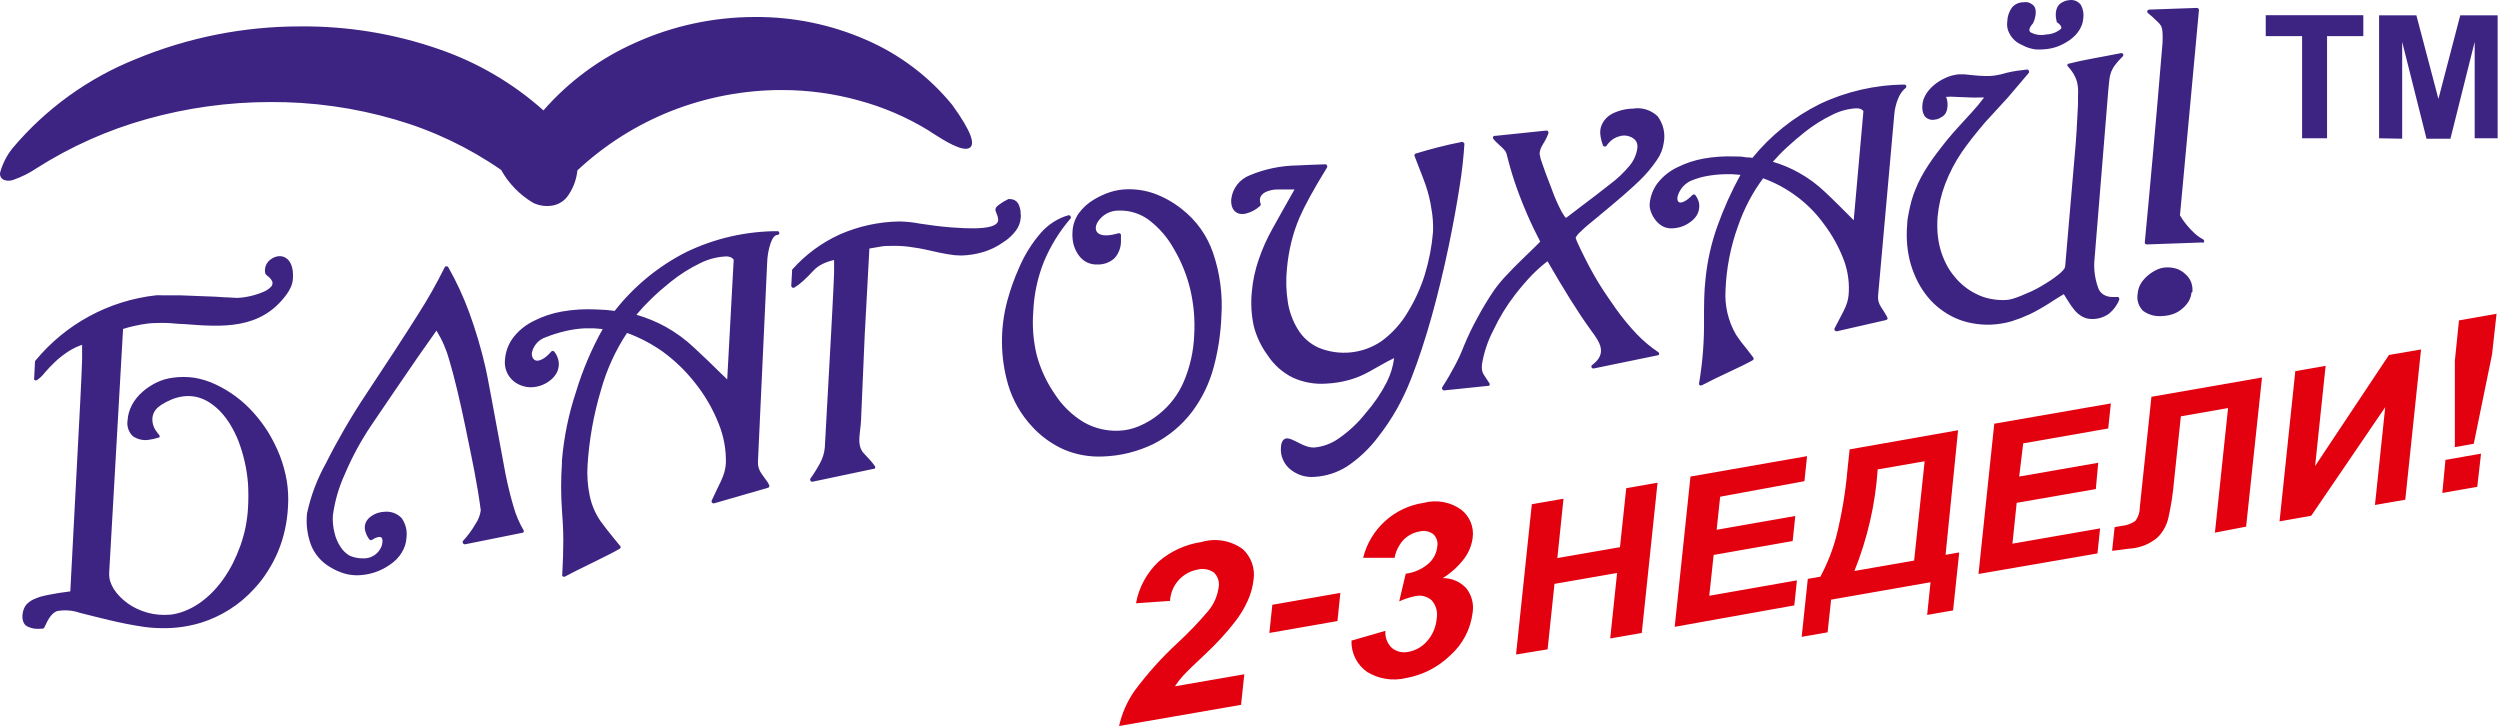
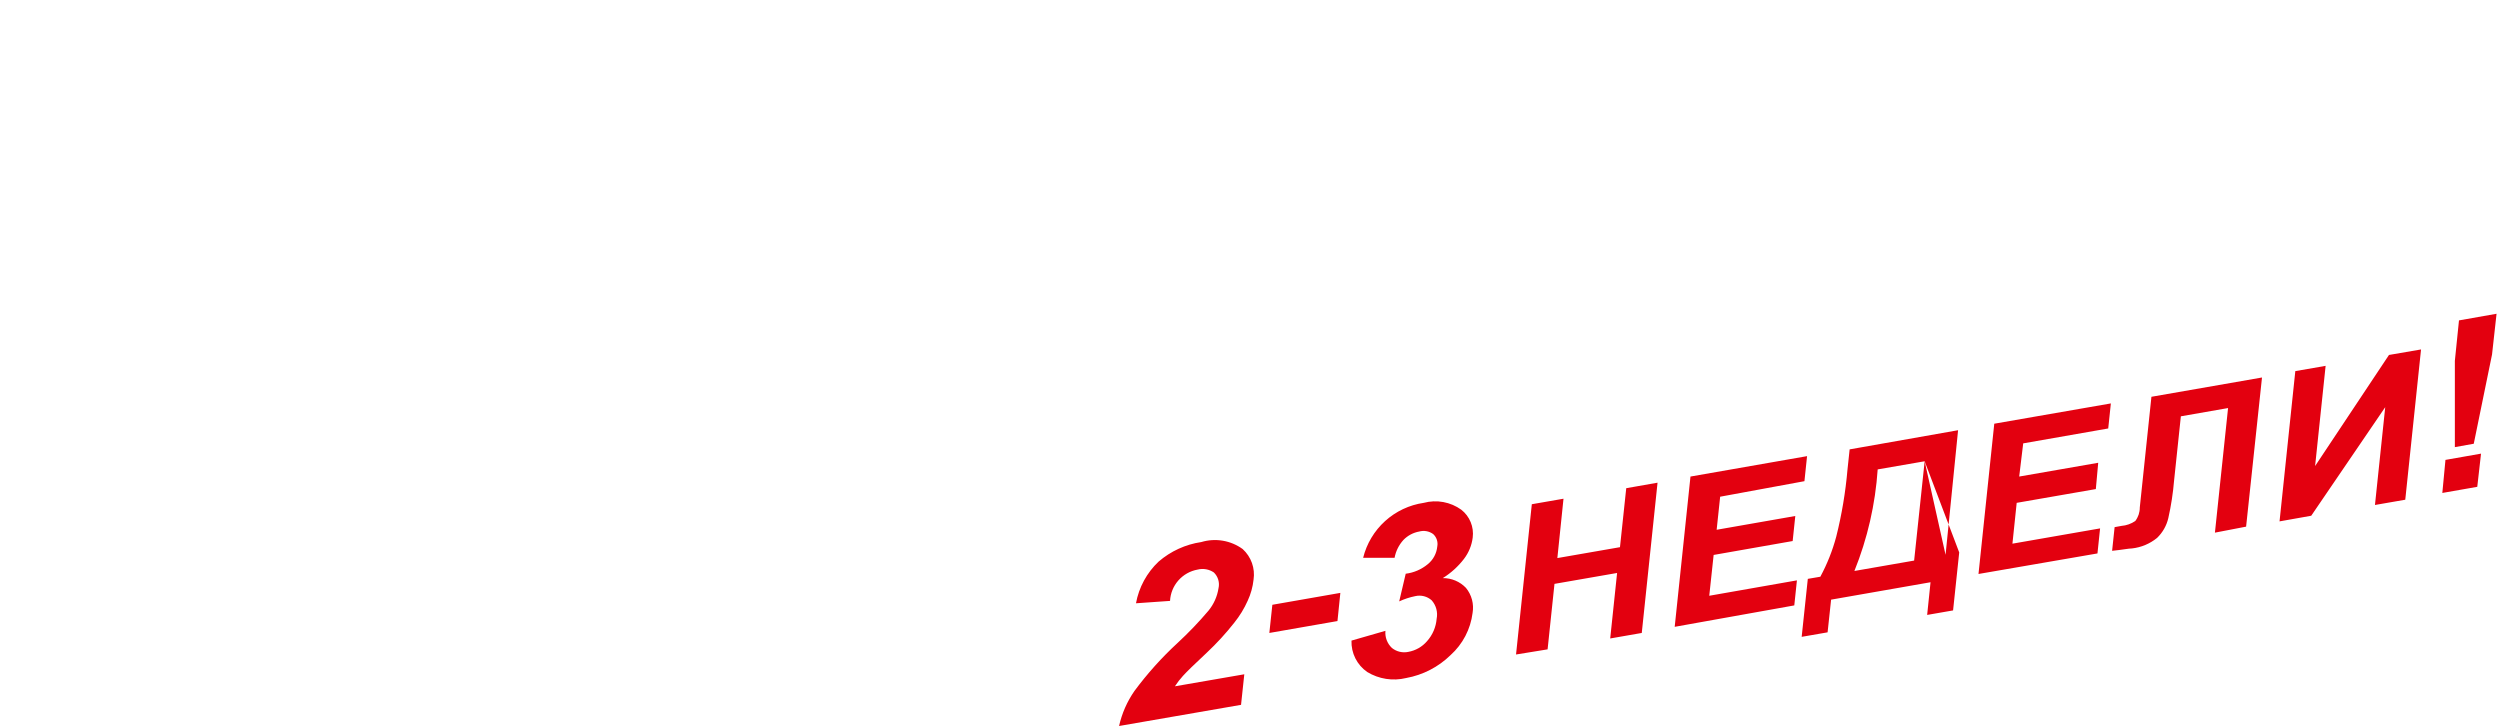
<svg xmlns="http://www.w3.org/2000/svg" width="823" height="239" viewBox="0 0 823 239" fill="none">
-   <path fill-rule="evenodd" clip-rule="evenodd" d="M721.428 96.322C721.338 97.316 721.033 98.278 720.534 99.142C719.985 100.074 719.274 100.901 718.436 101.584C717.554 102.373 716.526 102.98 715.41 103.373C714.302 103.761 713.143 103.981 711.971 104.026C709.681 104.289 707.375 103.688 705.505 102.341C704.775 101.621 704.231 100.735 703.92 99.758C703.608 98.782 703.538 97.744 703.717 96.735C703.798 95.521 704.163 94.343 704.783 93.296C705.466 92.24 706.314 91.299 707.293 90.51C708.175 89.792 709.146 89.191 710.182 88.722C711.142 88.278 712.186 88.044 713.243 88.034C714.409 87.982 715.575 88.145 716.682 88.516C717.723 88.899 718.672 89.497 719.468 90.269C720.296 90.986 720.934 91.895 721.325 92.918C721.708 93.949 721.849 95.055 721.738 96.15M725.177 79.814L706.743 80.468C706.657 80.472 706.571 80.46 706.49 80.431C706.409 80.403 706.335 80.359 706.271 80.301C706.207 80.244 706.155 80.174 706.118 80.096C706.081 80.019 706.06 79.935 706.055 79.849C706.846 71.457 707.775 61.793 708.738 50.891C709.701 39.989 710.801 27.643 711.902 14.127C711.967 12.981 711.967 11.833 711.902 10.688C711.871 9.983 711.732 9.287 711.489 8.624C711.125 8.032 710.672 7.499 710.148 7.042C709.164 6.062 708.131 5.132 707.053 4.257C706.992 4.199 706.944 4.129 706.911 4.053C706.879 3.976 706.862 3.893 706.862 3.809C706.862 3.726 706.879 3.643 706.911 3.566C706.944 3.49 706.992 3.42 707.053 3.362C707.18 3.233 707.353 3.159 707.534 3.156L723.182 2.606C723.357 2.604 723.527 2.666 723.66 2.78C723.792 2.893 723.879 3.052 723.904 3.225L717.645 70.873C717.915 71.371 718.214 71.853 718.539 72.317L719.674 73.83C720.521 74.879 721.44 75.868 722.426 76.788C723.295 77.573 724.253 78.254 725.28 78.817C725.358 78.856 725.427 78.911 725.483 78.979C725.538 79.047 725.579 79.126 725.601 79.21C725.624 79.295 725.629 79.383 725.615 79.469C725.601 79.556 725.569 79.638 725.521 79.711C725.457 79.799 725.374 79.873 725.279 79.926C725.185 79.98 725.079 80.012 724.97 80.021L725.177 79.814ZM677.098 7.317C676.965 6.785 676.861 6.245 676.788 5.701C676.754 5.174 676.754 4.646 676.788 4.119C676.835 3.494 677.01 2.885 677.304 2.331C677.579 1.785 677.994 1.322 678.508 0.989C678.953 0.712 679.425 0.482 679.918 0.302C680.396 0.144 680.894 0.051 681.397 0.026C682.093 -0.055 682.799 0.052 683.44 0.337C684.081 0.621 684.635 1.072 685.042 1.643C685.792 3.03 686.059 4.627 685.799 6.182C685.731 6.837 685.593 7.483 685.386 8.108C685.151 8.745 684.851 9.356 684.492 9.931C684.117 10.518 683.692 11.07 683.219 11.582C682.702 12.099 682.15 12.582 681.569 13.026C680.941 13.479 680.286 13.892 679.608 14.264C678.921 14.645 678.208 14.978 677.476 15.262C676.696 15.564 675.89 15.794 675.069 15.95C674.23 16.123 673.379 16.226 672.524 16.259C671.676 16.313 670.826 16.313 669.979 16.259C669.197 16.137 668.427 15.953 667.674 15.709C666.989 15.459 666.322 15.16 665.68 14.815C665.024 14.541 664.401 14.195 663.823 13.783C663.284 13.376 662.798 12.902 662.378 12.373C661.994 11.88 661.66 11.35 661.381 10.791C661.099 10.215 660.902 9.601 660.796 8.968C660.71 8.329 660.71 7.681 660.796 7.042C660.84 5.397 661.38 3.803 662.344 2.468C662.809 1.921 663.389 1.483 664.043 1.186C664.697 0.889 665.409 0.739 666.127 0.749C666.617 0.679 667.115 0.679 667.606 0.749C668.078 0.91 668.529 1.129 668.947 1.402C669.424 1.714 669.786 2.173 669.979 2.709C670.162 3.274 670.22 3.873 670.151 4.463C670.109 4.998 670.017 5.527 669.875 6.045C669.715 6.611 669.508 7.163 669.256 7.696C667.915 9.175 667.846 10.103 668.431 10.619C670.016 11.486 671.863 11.743 673.624 11.341C675.406 11.296 677.118 10.641 678.473 9.484C678.817 9.003 678.473 8.315 677.407 7.489C677.288 7.468 677.179 7.407 677.098 7.317ZM697.733 98.523C697.005 100.37 695.822 102.003 694.293 103.269C692.726 104.388 690.854 105.001 688.928 105.023C688.316 105.038 687.704 104.98 687.106 104.851C686.54 104.724 685.996 104.515 685.489 104.232C684.998 103.943 684.527 103.621 684.079 103.269C683.652 102.882 683.25 102.469 682.875 102.031C682.497 101.584 682.153 101.103 681.809 100.621C681.465 100.14 681.156 99.658 680.846 99.142C680.537 98.626 679.883 97.56 679.402 96.838L677.029 98.283L674.174 100.105C673.211 100.724 672.248 101.275 671.286 101.825C670.323 102.375 669.36 102.891 668.362 103.373L665.336 104.679L662.172 105.78C661.042 106.104 659.894 106.357 658.733 106.537C657.594 106.719 656.446 106.834 655.294 106.88C653.241 106.949 651.188 106.787 649.172 106.399C647.239 106.045 645.356 105.456 643.566 104.645C641.831 103.849 640.192 102.857 638.682 101.687C637.163 100.54 635.788 99.212 634.59 97.732C633.344 96.21 632.26 94.562 631.357 92.814C630.424 90.982 629.653 89.072 629.053 87.105C628.451 85.004 628.048 82.851 627.849 80.674C627.647 78.386 627.647 76.084 627.849 73.796C627.849 72.455 628.159 71.113 628.399 69.841C628.64 68.569 628.95 67.227 629.294 65.989C629.638 64.751 630.119 63.444 630.635 62.172C631.167 60.87 631.764 59.596 632.423 58.354C633.111 57.082 633.868 55.775 634.762 54.434C635.656 53.092 636.585 51.717 637.651 50.341C638.717 48.965 639.852 47.452 641.09 45.939C642.328 44.426 643.772 42.775 645.32 41.124L646.386 39.955C648.243 37.926 649.825 36.206 651.029 34.796C651.751 33.936 652.336 33.18 652.852 32.492L653.161 32.079H651.579C650.549 32.15 649.515 32.15 648.484 32.079L644.116 31.907C642.892 31.792 641.66 31.792 640.436 31.907C640.436 31.907 640.677 31.907 640.746 32.114C641.14 33.215 641.246 34.399 641.056 35.553C641.001 36.08 640.85 36.593 640.608 37.066C640.358 37.558 639.992 37.983 639.542 38.304L638.304 39.026C637.886 39.2 637.447 39.316 636.997 39.37C636.372 39.516 635.719 39.483 635.111 39.277C634.503 39.07 633.965 38.697 633.558 38.201C632.906 37.054 632.664 35.72 632.87 34.418C632.922 33.845 633.037 33.28 633.214 32.733C633.442 32.155 633.706 31.592 634.005 31.047C634.344 30.484 634.735 29.954 635.175 29.465C635.624 28.942 636.119 28.458 636.653 28.021C637.186 27.57 637.749 27.156 638.339 26.783C638.946 26.398 639.578 26.054 640.23 25.751C640.914 25.411 641.628 25.135 642.362 24.926C643.108 24.727 643.867 24.578 644.632 24.479C644.918 24.448 645.206 24.448 645.492 24.479H646.833C654.743 25.407 656.188 24.995 658.698 24.479C660.942 23.802 663.245 23.341 665.577 23.103L667.193 22.897C667.279 22.882 667.367 22.885 667.452 22.905C667.537 22.924 667.617 22.961 667.687 23.012C667.758 23.064 667.817 23.128 667.862 23.203C667.907 23.278 667.937 23.361 667.95 23.447C667.997 23.592 667.997 23.749 667.95 23.894L667.468 24.479C665.336 27.024 663.169 29.534 661.037 32.045L653.505 40.264L651.201 43.016C650.479 43.91 649.757 44.77 649.103 45.629L647.28 48.037C646.73 48.759 646.249 49.447 645.836 50.066C643.596 53.358 641.749 56.902 640.333 60.624C639.027 64.073 638.194 67.682 637.857 71.354C637.72 73.186 637.72 75.025 637.857 76.857C638.007 78.624 638.318 80.374 638.786 82.084C639.249 83.723 639.871 85.312 640.643 86.83C641.367 88.28 642.255 89.642 643.291 90.888C645.264 93.393 647.78 95.416 650.651 96.804C652.073 97.526 653.59 98.047 655.156 98.351C656.817 98.699 658.516 98.838 660.211 98.764C660.945 98.735 661.672 98.62 662.378 98.42C663.371 98.131 664.347 97.786 665.301 97.388C666.402 96.941 667.502 96.46 668.741 95.91C669.979 95.359 670.942 94.809 672.008 94.19C673.074 93.571 674.037 92.952 675 92.333C675.891 91.747 676.752 91.115 677.579 90.441C678.214 89.972 678.791 89.43 679.299 88.825C679.585 88.519 679.776 88.137 679.849 87.725L683.288 47.727C683.529 45.217 683.701 41.296 683.873 38.235L684.079 34.418C684.079 33.352 684.079 32.354 684.079 31.46C684.136 30.636 684.136 29.808 684.079 28.984C684.023 28.288 683.908 27.597 683.735 26.921C683.58 26.325 683.361 25.749 683.082 25.201C682.813 24.622 682.49 24.069 682.119 23.55C681.741 23.034 681.293 22.45 680.778 21.865C680.712 21.81 680.66 21.742 680.624 21.664C680.588 21.587 680.57 21.503 680.57 21.418C680.57 21.333 680.588 21.249 680.624 21.171C680.66 21.094 680.712 21.026 680.778 20.971H681.018L683.426 20.386C684.389 20.145 685.592 19.905 687.037 19.63C688.481 19.354 690.098 19.011 691.92 18.701L698.214 17.497C698.298 17.477 698.384 17.473 698.469 17.486C698.554 17.499 698.636 17.529 698.709 17.574C698.783 17.618 698.847 17.677 698.898 17.747C698.948 17.816 698.985 17.895 699.005 17.979C699.022 18.086 699.012 18.195 698.976 18.297C698.94 18.399 698.879 18.491 698.799 18.563L697.389 20.042C697.02 20.446 696.676 20.871 696.357 21.315C696.078 21.663 695.825 22.03 695.6 22.415C695.39 22.768 695.206 23.136 695.05 23.516C694.899 23.909 694.772 24.311 694.672 24.719C694.552 25.17 694.472 25.631 694.431 26.095L694.225 27.883L694.018 30.084L689.513 85.352C689.376 86.724 689.376 88.106 689.513 89.478C689.696 91.25 690.088 92.993 690.682 94.671C690.999 95.64 691.643 96.467 692.505 97.01C693.487 97.569 694.61 97.832 695.738 97.767H696.873C696.954 97.741 697.04 97.732 697.125 97.741C697.21 97.749 697.292 97.775 697.366 97.817C697.44 97.859 697.505 97.916 697.556 97.984C697.608 98.053 697.644 98.131 697.664 98.214C697.67 98.321 697.646 98.428 697.595 98.523H697.733ZM610.241 72.489L613.439 36.584C613.231 36.285 612.946 36.048 612.614 35.897C612.111 35.7 611.57 35.618 611.032 35.656C608.35 35.812 605.729 36.515 603.328 37.719C600.049 39.294 596.957 41.232 594.111 43.497C591.979 45.182 589.95 46.936 588.127 48.621C586.304 50.307 585.032 51.682 583.622 53.264C586.619 54.129 589.504 55.341 592.22 56.875C595.279 58.573 598.111 60.654 600.646 63.066C603.466 65.68 606.183 68.431 608.9 71.148L610.241 72.489ZM621.005 105.333L604.738 109.047C604.566 109.081 604.386 109.051 604.234 108.962C604.083 108.874 603.968 108.733 603.913 108.566C603.878 108.43 603.878 108.288 603.913 108.153L606.905 102.41C607.358 101.537 607.738 100.628 608.04 99.693C608.303 98.877 608.476 98.035 608.556 97.182C608.887 93.373 608.395 89.537 607.111 85.936C605.455 81.465 603.136 77.268 600.233 73.486C597.748 70.082 594.755 67.078 591.36 64.579C588.021 62.096 584.336 60.114 580.423 58.698C578.721 60.988 577.192 63.402 575.849 65.92C574.398 68.677 573.156 71.54 572.135 74.484C569.695 81.247 568.314 88.347 568.043 95.531C567.726 100.636 568.923 105.72 571.482 110.148C572.617 111.867 573.924 113.587 575.23 115.134C575.849 115.994 576.537 116.82 577.191 117.714C577.241 117.78 577.276 117.856 577.295 117.936C577.314 118.017 577.315 118.101 577.299 118.182C577.282 118.264 577.249 118.341 577.201 118.408C577.153 118.476 577.09 118.532 577.019 118.574C575.058 119.708 572.101 121.084 568.971 122.563C565.842 124.042 562.849 125.452 560.27 126.827C560.113 126.908 559.931 126.928 559.76 126.884C559.589 126.839 559.44 126.734 559.342 126.587C559.292 126.442 559.292 126.285 559.342 126.14C560.514 119.187 561.055 112.142 560.958 105.092C560.958 100.621 560.958 96.116 561.474 91.645C562.073 85.778 563.377 80.004 565.36 74.449C567.443 68.629 569.985 62.982 572.961 57.563L570.381 57.357C569.349 57.357 568.421 57.357 567.596 57.357C565.704 57.416 563.819 57.612 561.955 57.941C560.369 58.224 558.813 58.662 557.312 59.248C556.126 59.661 555.055 60.35 554.187 61.26C553.32 62.169 552.682 63.271 552.326 64.476C552.145 65.011 552.145 65.591 552.326 66.127C552.406 66.28 552.524 66.411 552.668 66.507C552.812 66.604 552.978 66.662 553.151 66.677C554.011 66.677 555.352 66.058 557.141 64.201C557.273 64.082 557.444 64.017 557.622 64.017C557.8 64.017 557.971 64.082 558.103 64.201C558.57 64.813 558.93 65.499 559.17 66.23C559.376 66.921 559.446 67.645 559.376 68.362C559.3 69.289 559.005 70.185 558.516 70.976C557.952 71.829 557.228 72.564 556.384 73.142C555.524 73.775 554.573 74.274 553.564 74.621C552.542 74.96 551.476 75.145 550.4 75.172C549.284 75.225 548.175 74.963 547.201 74.415C546.165 73.795 545.283 72.949 544.622 71.939C544.08 71.172 543.662 70.325 543.384 69.428C543.117 68.667 543.012 67.859 543.074 67.055C543.297 64.554 544.227 62.168 545.757 60.177C547.491 57.996 549.703 56.243 552.223 55.053C554.951 53.698 557.857 52.737 560.855 52.198C564.26 51.602 567.718 51.371 571.172 51.51C572.273 51.51 573.339 51.51 574.302 51.717C575.265 51.923 576.056 51.717 576.881 51.992C582.925 44.562 590.488 38.511 599.064 34.246C607.763 30.118 617.257 27.935 626.886 27.849C626.972 27.844 627.058 27.857 627.139 27.885C627.22 27.914 627.295 27.958 627.359 28.016C627.423 28.073 627.474 28.143 627.511 28.221C627.548 28.298 627.57 28.382 627.574 28.468C627.575 28.562 627.554 28.654 627.512 28.738C627.471 28.822 627.409 28.895 627.333 28.95C626.241 29.87 625.401 31.054 624.892 32.389C624.159 34.127 623.717 35.975 623.585 37.857L618.254 97.457C618.209 98.082 618.267 98.709 618.426 99.314C618.606 99.967 618.896 100.584 619.286 101.137C619.905 102.1 620.421 102.891 620.765 103.51C621.03 103.908 621.25 104.335 621.418 104.783C621.397 104.921 621.333 105.049 621.234 105.149C621.135 105.248 621.006 105.312 620.868 105.333H621.005ZM545.757 116.957L524.709 121.29C524.536 121.333 524.353 121.306 524.199 121.216C524.045 121.127 523.932 120.981 523.884 120.809C523.862 120.685 523.876 120.558 523.925 120.442C523.974 120.326 524.055 120.226 524.159 120.156C529.283 116.304 526.567 112.555 523.85 108.875L523.506 108.394C521.442 105.539 519.207 102.169 516.799 98.317C514.392 94.465 512.053 90.51 509.44 86.005C507.664 87.365 505.987 88.847 504.418 90.441C502.408 92.537 500.513 94.741 498.744 97.044C495.935 100.678 493.536 104.611 491.591 108.772C489.778 112.245 488.524 115.982 487.876 119.846C487.787 120.508 487.787 121.179 487.876 121.841C487.959 122.355 488.147 122.846 488.427 123.285L490.318 126.174C490.367 126.242 490.4 126.32 490.417 126.402C490.433 126.485 490.431 126.57 490.411 126.651C490.392 126.733 490.355 126.809 490.303 126.875C490.251 126.941 490.186 126.995 490.112 127.034C490.011 127.063 489.903 127.063 489.802 127.034L475.461 128.513C475.293 128.532 475.123 128.486 474.989 128.383C474.854 128.281 474.764 128.13 474.739 127.962C474.689 127.829 474.689 127.683 474.739 127.55C476.458 124.902 477.868 122.425 479.038 120.19C480.106 118.199 481.048 116.143 481.858 114.034C483.2 110.746 484.739 107.542 486.466 104.439C488.106 101.375 489.908 98.402 491.866 95.531C492.996 93.933 494.237 92.416 495.58 90.992C497.162 89.272 499.053 87.346 501.254 85.214L505.76 80.846L507.032 79.539L504.797 75.068C504.04 73.486 503.318 71.904 502.63 70.288C500.979 66.471 499.638 62.928 498.538 59.627C497.437 56.325 496.612 53.264 495.924 50.547C495.785 50.065 495.524 49.627 495.167 49.275C494.734 48.803 494.275 48.355 493.792 47.934C493.322 47.534 492.874 47.109 492.45 46.661C492.143 46.382 491.867 46.07 491.625 45.733C491.557 45.658 491.508 45.567 491.483 45.469C491.457 45.371 491.457 45.268 491.48 45.17C491.504 45.072 491.552 44.98 491.619 44.905C491.686 44.829 491.771 44.771 491.866 44.735H492.175L509.027 42.981C509.113 42.972 509.2 42.979 509.283 43.004C509.366 43.028 509.443 43.069 509.51 43.123C509.577 43.177 509.633 43.244 509.674 43.32C509.715 43.397 509.741 43.48 509.749 43.566C509.765 43.604 509.774 43.645 509.774 43.686C509.774 43.728 509.765 43.769 509.749 43.807C509.541 44.432 509.288 45.041 508.993 45.629C508.683 46.214 508.339 46.867 507.892 47.555C507.61 48.015 507.369 48.498 507.17 49C506.987 49.522 506.871 50.065 506.826 50.616C506.999 51.736 507.299 52.832 507.72 53.883C508.362 55.809 509.359 58.492 510.712 61.931C511.656 64.64 512.806 67.273 514.151 69.807C514.908 71.113 515.389 71.767 515.596 71.698L520.376 68.053C523.54 65.68 526.704 63.272 529.868 60.762C532.361 58.93 534.614 56.792 536.574 54.399C537.887 52.777 538.731 50.826 539.016 48.759C539.088 48.169 539.029 47.57 538.844 47.005C538.648 46.509 538.329 46.071 537.916 45.733L537.365 45.354C536.76 44.996 536.089 44.763 535.392 44.668C534.695 44.574 533.986 44.62 533.307 44.804C531.822 45.143 530.491 45.966 529.524 47.143C529.28 47.388 529.072 47.665 528.905 47.968C528.797 48.103 528.646 48.198 528.477 48.235C528.308 48.273 528.132 48.251 527.977 48.174C527.91 48.139 527.85 48.09 527.803 48.031C527.756 47.972 527.721 47.904 527.701 47.831C527.26 46.729 526.97 45.572 526.842 44.391C526.727 43.504 526.798 42.602 527.048 41.743C527.663 39.913 528.955 38.387 530.659 37.479C532.793 36.395 535.144 35.807 537.537 35.759C538.998 35.515 540.495 35.615 541.909 36.051C543.324 36.487 544.618 37.247 545.688 38.27C546.609 39.494 547.266 40.897 547.615 42.389C547.964 43.882 547.999 45.43 547.717 46.936C547.442 49.008 546.663 50.98 545.447 52.68C543.759 55.172 541.811 57.477 539.635 59.558C538.363 60.796 536.506 62.481 534.098 64.579C531.691 66.677 529.146 68.74 525.913 71.457C523.506 73.418 521.683 74.897 520.445 76.169C519.726 76.744 519.129 77.457 518.691 78.267C518.908 78.976 519.184 79.667 519.516 80.33C520.101 81.603 520.961 83.425 522.164 85.764C523.643 88.687 525.225 91.473 526.876 94.121C528.527 96.769 530.315 99.246 531.966 101.653C534.08 104.622 536.401 107.438 538.913 110.079C541.056 112.299 543.431 114.282 545.998 115.994C546.058 116.052 546.106 116.121 546.139 116.198C546.172 116.275 546.189 116.358 546.189 116.441C546.189 116.525 546.172 116.607 546.139 116.684C546.106 116.761 546.058 116.831 545.998 116.888C545.923 116.927 545.841 116.95 545.757 116.957ZM482.099 47.143C481.802 51.959 481.263 56.757 480.482 61.518C479.622 67.055 478.487 73.349 477.043 80.399C475.278 88.882 473.363 96.815 471.3 104.198C469.236 111.581 467.012 118.333 464.628 124.454C463.257 128.004 461.636 131.451 459.778 134.772C457.921 138.015 455.829 141.119 453.519 144.058C450.707 147.756 447.302 150.963 443.443 153.55C440.226 155.582 436.546 156.766 432.747 156.989C431.369 157.101 429.982 156.961 428.654 156.576C427.421 156.197 426.258 155.616 425.215 154.856C423.983 153.985 423.009 152.796 422.395 151.417C421.76 150.043 421.521 148.518 421.707 147.015C421.735 146.365 421.912 145.73 422.223 145.158C422.378 144.903 422.595 144.69 422.853 144.54C423.111 144.39 423.403 144.307 423.702 144.298C424.262 144.331 424.811 144.471 425.318 144.711C425.972 144.986 426.832 145.399 427.795 145.915C428.662 146.379 429.572 146.759 430.511 147.05C431.192 147.249 431.9 147.342 432.609 147.325C435.548 147.064 438.363 146.019 440.76 144.298C444.118 141.971 447.109 139.154 449.633 135.941C452.33 132.864 454.64 129.469 456.511 125.83C457.769 123.339 458.594 120.653 458.953 117.886L456.958 118.883C455.445 119.674 453.519 120.809 450.802 122.322C448.709 123.505 446.481 124.429 444.165 125.074C441.752 125.747 439.272 126.15 436.771 126.277C432.939 126.579 429.094 125.905 425.593 124.317C422.224 122.647 419.362 120.106 417.305 116.957C415.209 114.106 413.669 110.886 412.765 107.465C411.933 103.673 411.713 99.772 412.112 95.91C412.431 92.395 413.17 88.931 414.313 85.592C415.551 81.917 417.14 78.37 419.059 75L421.707 70.254L426.144 62.378H420.607C419.541 62.364 418.482 62.539 417.477 62.894C416.736 63.095 416.06 63.486 415.517 64.029C415.275 64.259 415.083 64.537 414.953 64.844C414.823 65.152 414.757 65.483 414.76 65.817C414.765 66.275 414.846 66.728 415.001 67.158C415.045 67.275 415.049 67.403 415.012 67.521C414.974 67.64 414.898 67.742 414.795 67.812C413.533 68.97 412.012 69.808 410.358 70.254C409.471 70.516 408.528 70.516 407.641 70.254C406.807 69.936 406.129 69.308 405.75 68.5C405.36 67.542 405.218 66.501 405.337 65.473C405.552 63.761 406.224 62.139 407.283 60.778C408.343 59.416 409.749 58.365 411.355 57.735C416.279 55.658 421.557 54.549 426.9 54.468L430.546 54.296L436.22 54.09C436.304 54.08 436.39 54.088 436.47 54.113C436.551 54.137 436.626 54.178 436.691 54.233C436.755 54.288 436.808 54.355 436.845 54.431C436.883 54.507 436.904 54.59 436.908 54.674C436.944 54.798 436.944 54.929 436.908 55.053C434.638 58.733 432.781 61.931 431.268 64.682C429.755 67.433 428.585 69.806 427.829 71.561C426.703 74.187 425.794 76.902 425.112 79.677C424.411 82.537 423.928 85.445 423.668 88.378C423.276 92.112 423.38 95.882 423.977 99.59C424.474 102.668 425.56 105.623 427.175 108.291C428.778 111.003 431.181 113.153 434.054 114.447C437.396 115.834 441.03 116.371 444.631 116.011C448.232 115.651 451.687 114.405 454.689 112.383C458.3 109.76 461.323 106.409 463.562 102.547C465.864 98.758 467.7 94.705 469.03 90.476C470.438 85.887 471.349 81.159 471.747 76.375C471.858 73.842 471.685 71.304 471.231 68.809C470.847 66.142 470.214 63.517 469.339 60.968C468.651 59.008 467.895 57.047 467.104 55.087L465.659 51.338C465.633 51.259 465.623 51.176 465.629 51.093C465.636 51.01 465.659 50.929 465.697 50.855C465.736 50.781 465.789 50.716 465.853 50.663C465.918 50.61 465.992 50.571 466.072 50.547C468.514 49.791 471.024 49.103 473.535 48.45C476.046 47.796 478.625 47.246 481.17 46.73C481.253 46.709 481.34 46.706 481.425 46.719C481.51 46.732 481.592 46.762 481.665 46.806C481.739 46.851 481.803 46.91 481.854 46.979C481.904 47.049 481.941 47.128 481.961 47.211L482.099 47.143ZM402.07 104.336C401.844 109.914 401.003 115.45 399.559 120.843C398.155 126.135 395.75 131.108 392.475 135.494C389.091 139.975 384.726 143.622 379.715 146.155C374.477 148.706 368.756 150.113 362.932 150.282C358.635 150.463 354.35 149.7 350.379 148.047C346.346 146.267 342.727 143.667 339.753 140.412C336.102 136.495 333.407 131.787 331.877 126.656C329.252 117.601 329.169 108 331.636 98.902C332.63 95.216 333.919 91.617 335.488 88.137C337.271 83.928 339.708 80.028 342.71 76.582C345.094 73.875 348.193 71.896 351.652 70.873C351.816 70.827 351.992 70.844 352.144 70.92C352.297 70.996 352.415 71.126 352.477 71.285C352.529 71.374 352.556 71.475 352.556 71.578C352.556 71.68 352.529 71.781 352.477 71.87C348.767 76.168 345.772 81.033 343.604 86.28C341.573 91.417 340.411 96.856 340.165 102.375C339.761 107.265 340.144 112.189 341.3 116.957C342.532 121.488 344.52 125.779 347.181 129.648C349.617 133.463 352.901 136.664 356.776 139.002C360.279 140.994 364.272 141.959 368.297 141.788C370.583 141.712 372.834 141.211 374.935 140.309C377.33 139.31 379.567 137.966 381.572 136.319C385.115 133.489 387.903 129.826 389.689 125.658C391.762 120.798 392.928 115.6 393.128 110.32C393.422 105.345 393.005 100.354 391.89 95.497C390.786 90.782 388.978 86.26 386.525 82.084C384.42 78.232 381.511 74.877 377.996 72.248C375.15 70.228 371.717 69.2 368.229 69.325C366.854 69.313 365.499 69.654 364.294 70.317C363.09 70.979 362.076 71.941 361.35 73.108C360.95 73.748 360.735 74.486 360.731 75.24C360.743 75.54 360.819 75.834 360.956 76.102C361.093 76.369 361.286 76.603 361.522 76.788C362.588 77.613 364.686 77.82 368.16 76.788C368.333 76.743 368.517 76.763 368.676 76.846C368.835 76.929 368.957 77.067 369.02 77.235V79.436C369.028 81.494 368.268 83.481 366.887 85.007C365.36 86.402 363.348 87.142 361.282 87.071C360.096 87.126 358.915 86.89 357.842 86.383C356.745 85.83 355.8 85.015 355.091 84.01C354.344 82.969 353.785 81.805 353.44 80.571C353.084 79.191 352.956 77.762 353.062 76.341C353.151 74.188 353.842 72.103 355.057 70.322C356.42 68.411 358.18 66.815 360.215 65.645C361.873 64.647 363.638 63.84 365.477 63.238C367.236 62.676 369.065 62.364 370.911 62.309C374.035 62.211 377.15 62.701 380.094 63.754C383.323 64.956 386.341 66.662 389.035 68.809C393.816 72.523 397.404 77.557 399.353 83.288C401.648 90.054 402.572 97.209 402.07 104.336ZM336.038 71.595C335.933 73.15 335.384 74.641 334.456 75.894C333.299 77.44 331.864 78.757 330.226 79.78C328.285 81.155 326.137 82.211 323.864 82.91C321.443 83.652 318.932 84.057 316.401 84.113C315.028 84.11 313.658 83.984 312.308 83.735C310.589 83.46 308.525 83.047 306.049 82.463C303.573 81.878 301.372 81.5 299.171 81.225C297.255 80.986 295.323 80.894 293.393 80.949C292.155 80.949 290.917 80.949 289.644 81.225C288.372 81.5 287.409 81.568 286.205 81.809L284.658 110.423L283.454 138.314C283.407 139.408 283.303 140.498 283.144 141.581C282.8 144.608 282.491 147.29 284.417 149.285L286.549 151.589C287.081 152.189 287.575 152.82 288.028 153.481C288.077 153.549 288.11 153.627 288.126 153.709C288.143 153.791 288.141 153.876 288.121 153.958C288.102 154.039 288.065 154.116 288.013 154.182C287.961 154.248 287.896 154.302 287.822 154.341C287.822 154.341 287.822 154.341 287.581 154.341L267.531 158.571C267.447 158.591 267.36 158.595 267.275 158.582C267.19 158.569 267.109 158.539 267.035 158.494C266.962 158.45 266.898 158.391 266.847 158.321C266.796 158.252 266.76 158.173 266.74 158.089C266.705 158.014 266.688 157.932 266.688 157.848C266.688 157.765 266.705 157.683 266.74 157.608C267.906 155.995 268.963 154.306 269.904 152.552C270.798 150.965 271.349 149.207 271.52 147.394L273.583 110.079L273.996 102.272C274.271 96.907 274.478 92.78 274.581 89.857C274.581 87.793 274.581 86.418 274.581 85.592C273.288 85.875 272.03 86.302 270.832 86.865C269.685 87.418 268.648 88.176 267.771 89.1C266.683 90.303 265.535 91.451 264.332 92.539C263.458 93.334 262.515 94.047 261.512 94.671C261.406 94.733 261.285 94.765 261.162 94.764C261.039 94.763 260.919 94.729 260.814 94.666C260.709 94.603 260.622 94.513 260.564 94.405C260.505 94.297 260.476 94.175 260.48 94.052L260.756 89.169C260.711 89.047 260.711 88.913 260.756 88.791C265.1 83.871 270.432 79.922 276.404 77.201C282.587 74.479 289.252 73.018 296.007 72.902C298.316 72.939 300.618 73.181 302.885 73.624C305.705 74.037 309.11 74.553 313.202 74.862C325.721 75.859 328.438 74.277 328.61 72.489C328.578 71.726 328.391 70.977 328.059 70.288L327.784 69.531C327.544 68.844 327.784 68.121 328.85 67.399C329.817 66.677 330.854 66.055 331.946 65.542C332.058 65.51 332.177 65.51 332.29 65.542H332.634C333.137 65.547 333.631 65.679 334.07 65.925C334.508 66.172 334.878 66.525 335.144 66.952C335.736 68 336.033 69.188 336.004 70.391C336.073 70.666 336.073 71.113 336.038 71.595ZM239.398 124.902L241.531 85.489C241.294 85.137 240.959 84.862 240.568 84.698C240.013 84.471 239.412 84.377 238.814 84.423C235.904 84.587 233.06 85.348 230.457 86.658C226.961 88.349 223.672 90.438 220.655 92.883C218.385 94.706 216.253 96.563 214.293 98.489C212.61 100.111 211.014 101.822 209.512 103.613C212.846 104.577 216.063 105.903 219.108 107.568C222.511 109.462 225.665 111.772 228.496 114.447C231.592 117.301 234.687 120.293 237.713 123.285L239.398 124.902ZM252.88 160.565L235.1 165.69C234.935 165.735 234.76 165.719 234.607 165.642C234.455 165.566 234.336 165.436 234.274 165.277C234.222 165.133 234.222 164.974 234.274 164.83C235.306 162.698 236.269 160.497 237.335 158.399C237.792 157.433 238.171 156.432 238.47 155.407C238.722 154.508 238.883 153.586 238.951 152.655C239.096 148.136 238.287 143.636 236.578 139.449C234.613 134.48 231.899 129.841 228.531 125.693C225.546 121.948 222.076 118.618 218.213 115.788C214.572 113.212 210.606 111.13 206.417 109.597C202.578 115.401 199.676 121.772 197.819 128.478C195.408 136.548 193.931 144.868 193.417 153.274C193.21 156.605 193.453 159.948 194.139 163.214C194.744 166.139 195.912 168.919 197.579 171.399C198.92 173.29 200.399 175.113 201.877 176.936C202.634 177.83 203.391 178.758 204.113 179.687C204.178 179.742 204.23 179.81 204.266 179.888C204.302 179.965 204.321 180.049 204.321 180.134C204.321 180.219 204.302 180.303 204.266 180.381C204.23 180.458 204.178 180.526 204.113 180.581C201.981 181.854 198.713 183.436 195.309 185.121C191.904 186.806 188.74 188.319 186.023 189.798C185.868 189.875 185.691 189.897 185.522 189.859C185.353 189.822 185.202 189.727 185.094 189.592C185.047 189.47 185.047 189.335 185.094 189.213C185.335 184.777 185.438 181.2 185.438 177.864C185.438 174.528 185.266 171.467 184.991 167.891C184.631 162.761 184.631 157.613 184.991 152.483V151.555C185.639 143.866 187.198 136.281 189.634 128.96C191.807 121.786 194.747 114.868 198.404 108.325L195.549 108.084C194.415 108.084 193.383 108.084 192.523 108.084C190.39 108.184 188.272 108.483 186.195 108.978C183.978 109.483 181.805 110.161 179.695 111.007C178.567 111.374 177.554 112.026 176.752 112.899C175.951 113.773 175.389 114.839 175.121 115.994C174.99 116.668 175.113 117.366 175.465 117.954C175.605 118.18 175.796 118.369 176.024 118.507C176.251 118.644 176.507 118.726 176.772 118.745C177.907 118.745 179.557 117.989 181.483 115.719C181.612 115.593 181.785 115.522 181.965 115.522C182.145 115.522 182.318 115.593 182.446 115.719C182.967 116.362 183.364 117.097 183.616 117.886C183.883 118.623 184 119.407 183.96 120.19C183.906 121.197 183.611 122.176 183.1 123.044C182.515 123.972 181.756 124.778 180.864 125.417C178.985 126.83 176.68 127.558 174.33 127.481C173.062 127.414 171.821 127.086 170.684 126.518C169.561 125.975 168.583 125.174 167.83 124.179C166.649 122.638 166.074 120.717 166.214 118.78C166.332 116.063 167.254 113.442 168.862 111.248C170.679 108.862 173.037 106.941 175.74 105.642C178.663 104.152 181.793 103.108 185.026 102.547C188.68 101.909 192.394 101.678 196.1 101.859L199.539 102.031L202.359 102.341C208.696 94.237 216.739 87.626 225.917 82.978C235.283 78.465 245.544 76.114 255.941 76.1C256.105 76.1 256.262 76.165 256.378 76.281C256.495 76.398 256.56 76.555 256.56 76.719C256.56 76.883 256.495 77.041 256.378 77.157C256.262 77.273 256.105 77.338 255.941 77.338C255.047 77.338 254.29 78.404 253.74 79.883C252.981 82.099 252.575 84.42 252.536 86.761L249.51 152.105C249.48 152.792 249.573 153.48 249.785 154.134C250.013 154.825 250.35 155.475 250.782 156.06C251.539 157.057 252.123 157.883 252.536 158.502C252.831 158.905 253.074 159.344 253.258 159.809C253.295 159.959 253.277 160.118 253.208 160.257C253.139 160.395 253.022 160.505 252.88 160.565ZM101.076 168.991C102.304 163.259 104.379 157.742 107.232 152.621C111.173 144.785 115.583 137.193 120.439 129.888C127.5 119.273 133.232 110.469 137.634 103.476C140.828 98.493 143.745 93.338 146.37 88.034C146.445 87.88 146.574 87.759 146.733 87.696C146.892 87.632 147.069 87.63 147.23 87.69C147.37 87.744 147.49 87.84 147.573 87.965C150.27 92.721 152.57 97.69 154.452 102.822C156.615 108.746 158.407 114.8 159.817 120.947C160.092 122.047 160.711 125.28 161.708 130.611L165.801 152.724C166.596 157.366 167.652 161.958 168.965 166.481C169.745 169.338 170.902 172.079 172.404 174.631C172.431 174.708 172.443 174.79 172.439 174.871C172.435 174.952 172.414 175.032 172.379 175.106C172.344 175.179 172.295 175.245 172.234 175.299C172.173 175.354 172.103 175.395 172.026 175.422H171.819L153.179 179.171C153.007 179.205 152.828 179.175 152.676 179.086C152.524 178.998 152.409 178.857 152.354 178.69C152.311 178.604 152.289 178.51 152.289 178.415C152.289 178.319 152.311 178.225 152.354 178.139C153.964 176.414 155.372 174.51 156.55 172.465C157.466 171.13 158.055 169.599 158.269 167.994C157.065 158.811 155.312 150.798 153.798 143.439L153.317 141.031C151.368 131.631 149.58 124.191 147.952 118.711C147.015 115.232 145.579 111.907 143.687 108.841L137.634 117.439C132.441 124.97 127.317 132.502 122.193 140.068C118.813 145.088 115.923 150.42 113.56 155.991C111.548 160.351 110.203 164.988 109.571 169.748C109.472 171.656 109.657 173.569 110.121 175.422C110.496 177.052 111.16 178.602 112.082 179.997C112.835 181.225 113.889 182.243 115.142 182.954C116.535 183.541 118.034 183.834 119.545 183.814C120.742 183.865 121.929 183.567 122.961 182.957C123.993 182.346 124.825 181.449 125.357 180.375C125.749 179.623 125.939 178.781 125.907 177.933C125.907 177.348 125.666 176.936 125.288 176.798C124.91 176.661 123.878 176.798 122.571 177.658C122.45 177.772 122.29 177.835 122.124 177.835C121.958 177.835 121.798 177.772 121.677 177.658C121.128 176.997 120.708 176.238 120.439 175.422C120.173 174.781 120.055 174.087 120.095 173.393C120.131 172.724 120.331 172.074 120.679 171.502C121.085 170.877 121.611 170.339 122.227 169.92C122.847 169.475 123.531 169.127 124.256 168.888C124.99 168.645 125.754 168.507 126.526 168.475C127.575 168.364 128.635 168.495 129.625 168.859C130.615 169.223 131.508 169.809 132.235 170.573C133.545 172.432 134.109 174.715 133.817 176.97C133.726 178.714 133.193 180.406 132.269 181.888C131.277 183.503 129.938 184.878 128.349 185.912C126.82 186.991 125.139 187.837 123.362 188.422C121.561 189.01 119.684 189.334 117.791 189.385C116.255 189.412 114.724 189.204 113.251 188.766C111.633 188.263 110.085 187.558 108.642 186.668C105.859 185.048 103.685 182.559 102.452 179.584C101.165 176.211 100.694 172.581 101.076 168.991ZM209.168 14.058C221.503 8.495 234.878 5.611 248.409 5.598C261.083 5.489 273.637 8.068 285.242 13.164C296.202 17.932 305.869 25.241 313.443 34.487C320.081 43.669 320.975 47.555 319.221 48.656C316.848 50.203 310.314 45.939 306.702 43.635L305.568 42.878C298.457 38.548 290.769 35.248 282.732 33.077C274.5 30.795 265.996 29.638 257.454 29.637C244.99 29.628 232.635 31.961 221.033 36.516C209.582 41.044 199.083 47.681 190.081 56.084C189.764 59.279 188.574 62.325 186.642 64.889C185.332 66.496 183.442 67.521 181.38 67.743C179.353 67.993 177.298 67.647 175.465 66.746C171.08 64.131 167.461 60.406 164.976 55.947C154.309 48.547 142.507 42.936 130.034 39.336C116.664 35.432 102.796 33.497 88.867 33.592C75.124 33.613 61.447 35.51 48.217 39.233C35.442 42.807 23.264 48.242 12.071 55.362C9.652 56.996 7.027 58.303 4.265 59.248C3.318 59.579 2.288 59.579 1.341 59.248C0.858 59.049 0.463 58.682 0.229 58.214C-0.005 57.746 -0.062 57.21 0.069 56.703C0.869 53.818 2.25 51.127 4.127 48.793C15.055 35.809 29.018 25.721 44.778 19.423C61.96 12.307 80.381 8.66 98.978 8.693C114.401 8.565 129.732 11.077 144.306 16.122C157.076 20.479 168.841 27.355 178.904 36.344C187.244 26.794 197.574 19.187 209.168 14.058ZM757.849 45.526V11.892H745.88V5.013H778.002V11.892L766.068 11.892V45.526H757.849ZM783.195 45.526V5.048H795.473L802.729 32.561L809.917 5.048H822.229V45.526H814.663V13.783L806.684 45.664H798.809L790.796 13.783V45.664L783.195 45.526ZM26.413 132.261C26.722 126.243 26.928 121.566 27.032 118.298C27.032 115.994 27.032 114.412 27.032 113.518C26.294 113.763 25.57 114.05 24.865 114.378C23.96 114.809 23.087 115.303 22.251 115.857C21.426 116.407 20.669 116.992 19.947 117.542C19.264 118.08 18.61 118.654 17.987 119.261L16.267 120.981L14.788 122.632C14.385 123.163 13.936 123.657 13.447 124.111C13.059 124.487 12.633 124.821 12.175 125.108C12.103 125.159 12.022 125.196 11.936 125.215C11.85 125.235 11.76 125.236 11.674 125.22C11.587 125.204 11.504 125.171 11.431 125.122C11.357 125.073 11.294 125.01 11.246 124.936C11.213 124.878 11.195 124.813 11.195 124.747C11.195 124.68 11.213 124.615 11.246 124.558L11.521 119.055C11.542 118.915 11.602 118.784 11.693 118.677C21.627 106.633 35.864 98.935 51.381 97.216C51.965 97.174 52.551 97.174 53.135 97.216H59.188L70.812 97.664L74.01 97.87C75.489 97.87 76.899 98.076 78.172 98.076C81.172 97.912 84.118 97.213 86.873 96.013C87.758 95.627 88.563 95.079 89.246 94.396C89.461 94.165 89.609 93.88 89.676 93.571C89.743 93.263 89.725 92.942 89.624 92.642C89.284 91.934 88.762 91.329 88.111 90.888L87.664 90.476C87.501 90.355 87.381 90.187 87.32 89.994C87.127 89.123 87.201 88.215 87.532 87.386C87.863 86.558 88.436 85.849 89.177 85.352C89.888 84.809 90.731 84.465 91.619 84.354C92.525 84.233 93.445 84.453 94.198 84.973C95.608 85.902 96.64 87.965 96.433 91.645C96.384 92.543 96.186 93.426 95.849 94.259C95.474 95.174 94.989 96.04 94.404 96.838C85.841 108.634 73.219 107.671 60.426 106.674C58.637 106.674 56.987 106.399 55.095 106.33C53.203 106.261 52.688 106.33 51.656 106.33C50.667 106.331 49.68 106.388 48.698 106.502C47.254 106.674 45.809 106.949 44.399 107.259C42.989 107.568 41.82 107.878 40.513 108.291L35.939 188.56C35.906 189.476 36.01 190.392 36.248 191.277C36.546 192.22 36.962 193.121 37.487 193.959C38.073 194.845 38.74 195.674 39.481 196.436C40.277 197.242 41.14 197.978 42.061 198.637C43.019 199.333 44.044 199.932 45.121 200.425C46.231 200.943 47.381 201.369 48.561 201.698C49.776 202.032 51.019 202.25 52.275 202.351C53.545 202.454 54.822 202.454 56.092 202.351C57.77 202.151 59.413 201.722 60.976 201.078C62.624 200.419 64.193 199.577 65.653 198.568C67.176 197.489 68.603 196.281 69.918 194.957C71.261 193.579 72.492 192.095 73.598 190.52C74.749 188.876 75.784 187.152 76.693 185.362C77.63 183.474 78.457 181.533 79.169 179.549C79.867 177.56 80.43 175.527 80.854 173.462C81.255 171.407 81.519 169.327 81.645 167.237C81.801 164.557 81.801 161.87 81.645 159.19C81.454 156.711 81.074 154.251 80.51 151.83C80 149.623 79.345 147.451 78.55 145.33C77.809 143.436 76.911 141.607 75.867 139.862C74.939 138.323 73.855 136.882 72.635 135.563C71.508 134.367 70.237 133.316 68.852 132.433C67.581 131.627 66.187 131.034 64.725 130.679C63.302 130.368 61.837 130.299 60.391 130.473C59.056 130.645 57.75 130.992 56.505 131.505C55.305 131.992 54.154 132.59 53.066 133.293C52.813 133.46 52.572 133.644 52.344 133.843C51.736 134.277 51.228 134.836 50.854 135.483C50.48 136.129 50.249 136.849 50.177 137.592C50.066 139.212 50.556 140.816 51.553 142.097C51.797 142.475 52.074 142.832 52.378 143.163C52.438 143.221 52.486 143.291 52.519 143.367C52.552 143.444 52.569 143.527 52.569 143.61C52.569 143.694 52.552 143.777 52.519 143.854C52.486 143.93 52.438 144 52.378 144.058H52.172L50.693 144.47L49.42 144.711C48.442 144.926 47.43 144.936 46.447 144.741C45.465 144.546 44.533 144.149 43.712 143.576C43.031 142.918 42.519 142.106 42.22 141.207C41.92 140.309 41.842 139.352 41.992 138.417C42.037 137.532 42.187 136.654 42.439 135.804C42.952 134.043 43.818 132.404 44.984 130.989C45.575 130.255 46.231 129.575 46.944 128.96C47.636 128.331 48.384 127.766 49.18 127.275C50.714 126.238 52.395 125.438 54.166 124.902C55.034 124.652 55.919 124.468 56.815 124.351C59.187 124.007 61.596 124.007 63.968 124.351C66.423 124.759 68.808 125.512 71.053 126.587C75.792 128.816 80.028 131.987 83.502 135.907C85.32 137.937 86.954 140.123 88.386 142.441C89.84 144.857 91.094 147.387 92.135 150.007C93.153 152.68 93.913 155.444 94.404 158.261C94.852 161.046 94.99 163.872 94.817 166.687C94.69 169.291 94.345 171.879 93.785 174.425C93.243 176.883 92.483 179.289 91.516 181.613C90.563 183.877 89.412 186.052 88.076 188.113C86.807 190.141 85.344 192.041 83.709 193.787C78.942 199.049 72.848 202.933 66.066 205.033C63.817 205.706 61.517 206.189 59.188 206.478C57.283 206.721 55.364 206.824 53.444 206.787C51.431 206.785 49.42 206.647 47.426 206.375C45.431 206.065 43.505 205.756 41.614 205.377C39.722 204.999 37.796 204.586 35.939 204.139L31.021 202.936C29.302 202.489 27.582 202.041 26.241 201.732C23.833 200.895 21.247 200.705 18.743 201.182C17.161 201.801 15.992 203.417 14.582 206.581C14.528 206.698 14.44 206.797 14.33 206.864C14.22 206.931 14.092 206.965 13.963 206.959C13.082 207.032 12.196 207.032 11.315 206.959C10.628 206.848 9.958 206.651 9.32 206.375C8.978 206.252 8.664 206.06 8.398 205.812C8.132 205.563 7.919 205.263 7.772 204.93C7.455 204.194 7.325 203.391 7.394 202.592C7.43 202.045 7.522 201.503 7.669 200.975C7.826 200.457 8.045 199.961 8.323 199.496C8.624 199.05 8.996 198.655 9.423 198.327C9.906 197.928 10.437 197.593 11.005 197.33C11.716 196.988 12.452 196.7 13.206 196.47C14.032 196.229 14.96 196.023 15.992 195.817L19.431 195.198L23.145 194.682L26.413 132.261Z" fill="#3D2483" />
-   <path fill-rule="evenodd" clip-rule="evenodd" d="M804.015 162.281L805.046 151.398L816.754 149.337L815.517 160.261L804.015 162.281ZM808.138 147.193V118.789L809.498 105.474L821.866 103.289L820.381 116.687L814.363 146.08L808.138 147.193ZM750.424 171.639L755.618 122.17L765.594 120.438L762.132 153.418L786.454 116.852L797.007 115.038L791.813 164.507L781.837 166.239L785.217 134.042L760.854 169.784L750.424 171.639ZM729.152 175.349L733.481 134.331L717.939 137.052L715.713 158.159C715.365 162.32 714.731 166.452 713.817 170.526C713.243 173.025 711.954 175.303 710.107 177.081C707.748 179.003 704.886 180.205 701.862 180.543C700.79 180.543 698.646 180.997 695.307 181.327L696.131 173.535L698.399 173.123C700.025 172.991 701.588 172.437 702.934 171.515C703.911 170.238 704.433 168.671 704.418 167.063L708.251 130.621L744.652 124.272L739.417 173.37L729.152 175.349ZM651.321 188.953L656.515 139.484L694.895 132.806L694.029 141.051L666.038 145.956L664.719 156.881L690.731 152.346L689.948 161.003L663.894 165.538L662.492 178.977L691.349 173.947L690.484 182.192L651.321 188.953ZM633.594 151.851L618.135 154.531C617.357 166.01 614.769 177.293 610.467 187.964L630.131 184.542L633.594 151.851ZM640.479 182.646L644.972 181.863L642.952 200.949L634.419 202.433L635.532 191.674L602.8 197.404L601.645 208.164L593.112 209.648L595.132 190.561L599.254 189.86C601.506 185.681 603.263 181.254 604.49 176.668C606.315 169.4 607.555 161.997 608.2 154.531L608.901 147.935L644.601 141.628L640.479 182.646ZM551.311 206.35L556.505 156.881L594.885 150.161L594.019 158.406L566.275 163.518L565.121 174.401L591.01 169.866L590.144 178.111L564.131 182.687L562.688 196.126L591.545 191.056L590.68 199.3L551.311 206.35ZM499.079 215.46L504.274 165.991L514.703 164.177L512.683 183.718L533.296 180.131L535.357 160.714L545.663 158.901L540.469 208.37L530.08 210.184L532.347 188.623L511.735 192.21L509.468 213.77L499.079 215.46ZM444.911 210.884L456.082 207.669C455.987 208.711 456.13 209.762 456.502 210.74C456.873 211.719 457.463 212.6 458.226 213.317C458.975 213.917 459.848 214.343 460.782 214.564C461.716 214.785 462.688 214.795 463.627 214.595C466.016 214.168 468.185 212.93 469.769 211.091C471.605 209.044 472.72 206.452 472.943 203.711C473.162 202.636 473.127 201.525 472.841 200.466C472.555 199.406 472.025 198.429 471.294 197.61C470.568 196.968 469.699 196.51 468.76 196.273C467.82 196.036 466.837 196.028 465.894 196.25C464.073 196.616 462.301 197.198 460.617 197.981L462.761 188.871C465.429 188.539 467.946 187.452 470.016 185.738C470.898 185.025 471.63 184.145 472.168 183.147C472.706 182.149 473.039 181.053 473.149 179.925C473.297 179.179 473.25 178.407 473.011 177.685C472.773 176.963 472.352 176.314 471.789 175.803C471.137 175.33 470.387 175.011 469.595 174.868C468.803 174.726 467.989 174.763 467.213 174.978C465.235 175.333 463.419 176.299 462.019 177.74C460.511 179.393 459.497 181.435 459.092 183.635H448.745C449.897 178.978 452.411 174.77 455.964 171.547C459.518 168.324 463.95 166.232 468.697 165.538C470.797 164.973 472.997 164.883 475.137 165.276C477.276 165.668 479.301 166.532 481.064 167.805C482.428 168.875 483.491 170.282 484.148 171.886C484.806 173.49 485.036 175.237 484.816 176.957C484.497 179.521 483.501 181.954 481.93 184.006C480.006 186.51 477.646 188.647 474.963 190.314C476.387 190.298 477.799 190.576 479.111 191.129C480.422 191.682 481.607 192.499 482.59 193.529C483.524 194.666 484.202 195.991 484.579 197.414C484.956 198.836 485.023 200.323 484.775 201.774C484.106 207.127 481.53 212.059 477.519 215.666C473.506 219.589 468.408 222.217 462.884 223.211C458.531 224.266 453.936 223.555 450.105 221.232C448.439 220.083 447.09 218.532 446.182 216.724C445.274 214.915 444.837 212.907 444.911 210.884ZM417.868 208.37L418.857 199.094L441.242 195.178L440.294 204.453L417.868 208.37ZM409.623 221.974L408.551 232.033L368.398 238.999C369.324 234.859 371.046 230.939 373.469 227.457C377.689 221.76 382.437 216.473 387.65 211.668C391.259 208.334 394.659 204.782 397.833 201.032C399.575 198.913 400.715 196.364 401.131 193.653C401.348 192.729 401.321 191.765 401.054 190.854C400.786 189.944 400.287 189.118 399.605 188.458C398.831 187.928 397.952 187.569 397.028 187.406C396.104 187.242 395.155 187.278 394.246 187.51C391.794 187.953 389.563 189.213 387.916 191.084C386.27 192.955 385.304 195.327 385.177 197.816L373.964 198.6C374.925 193.346 377.539 188.536 381.425 184.872C385.407 181.44 390.282 179.209 395.483 178.441C397.775 177.752 400.195 177.602 402.555 178.003C404.915 178.403 407.15 179.343 409.087 180.749C410.465 182.002 411.513 183.576 412.139 185.33C412.764 187.084 412.948 188.966 412.673 190.808C412.414 193.221 411.76 195.575 410.736 197.775C409.581 200.359 408.099 202.784 406.325 204.989C403.555 208.511 400.523 211.818 397.255 214.883C393.133 218.717 390.536 221.273 389.423 222.51C388.448 223.574 387.566 224.718 386.784 225.931L409.623 221.974Z" fill="#E3000F" />
+   <path fill-rule="evenodd" clip-rule="evenodd" d="M804.015 162.281L805.046 151.398L816.754 149.337L815.517 160.261L804.015 162.281ZM808.138 147.193V118.789L809.498 105.474L821.866 103.289L820.381 116.687L814.363 146.08L808.138 147.193ZM750.424 171.639L755.618 122.17L765.594 120.438L762.132 153.418L786.454 116.852L797.007 115.038L791.813 164.507L781.837 166.239L785.217 134.042L760.854 169.784L750.424 171.639ZM729.152 175.349L733.481 134.331L717.939 137.052L715.713 158.159C715.365 162.32 714.731 166.452 713.817 170.526C713.243 173.025 711.954 175.303 710.107 177.081C707.748 179.003 704.886 180.205 701.862 180.543C700.79 180.543 698.646 180.997 695.307 181.327L696.131 173.535L698.399 173.123C700.025 172.991 701.588 172.437 702.934 171.515C703.911 170.238 704.433 168.671 704.418 167.063L708.251 130.621L744.652 124.272L739.417 173.37L729.152 175.349ZM651.321 188.953L656.515 139.484L694.895 132.806L694.029 141.051L666.038 145.956L664.719 156.881L690.731 152.346L689.948 161.003L663.894 165.538L662.492 178.977L691.349 173.947L690.484 182.192L651.321 188.953ZM633.594 151.851L618.135 154.531C617.357 166.01 614.769 177.293 610.467 187.964L630.131 184.542L633.594 151.851ZL644.972 181.863L642.952 200.949L634.419 202.433L635.532 191.674L602.8 197.404L601.645 208.164L593.112 209.648L595.132 190.561L599.254 189.86C601.506 185.681 603.263 181.254 604.49 176.668C606.315 169.4 607.555 161.997 608.2 154.531L608.901 147.935L644.601 141.628L640.479 182.646ZM551.311 206.35L556.505 156.881L594.885 150.161L594.019 158.406L566.275 163.518L565.121 174.401L591.01 169.866L590.144 178.111L564.131 182.687L562.688 196.126L591.545 191.056L590.68 199.3L551.311 206.35ZM499.079 215.46L504.274 165.991L514.703 164.177L512.683 183.718L533.296 180.131L535.357 160.714L545.663 158.901L540.469 208.37L530.08 210.184L532.347 188.623L511.735 192.21L509.468 213.77L499.079 215.46ZM444.911 210.884L456.082 207.669C455.987 208.711 456.13 209.762 456.502 210.74C456.873 211.719 457.463 212.6 458.226 213.317C458.975 213.917 459.848 214.343 460.782 214.564C461.716 214.785 462.688 214.795 463.627 214.595C466.016 214.168 468.185 212.93 469.769 211.091C471.605 209.044 472.72 206.452 472.943 203.711C473.162 202.636 473.127 201.525 472.841 200.466C472.555 199.406 472.025 198.429 471.294 197.61C470.568 196.968 469.699 196.51 468.76 196.273C467.82 196.036 466.837 196.028 465.894 196.25C464.073 196.616 462.301 197.198 460.617 197.981L462.761 188.871C465.429 188.539 467.946 187.452 470.016 185.738C470.898 185.025 471.63 184.145 472.168 183.147C472.706 182.149 473.039 181.053 473.149 179.925C473.297 179.179 473.25 178.407 473.011 177.685C472.773 176.963 472.352 176.314 471.789 175.803C471.137 175.33 470.387 175.011 469.595 174.868C468.803 174.726 467.989 174.763 467.213 174.978C465.235 175.333 463.419 176.299 462.019 177.74C460.511 179.393 459.497 181.435 459.092 183.635H448.745C449.897 178.978 452.411 174.77 455.964 171.547C459.518 168.324 463.95 166.232 468.697 165.538C470.797 164.973 472.997 164.883 475.137 165.276C477.276 165.668 479.301 166.532 481.064 167.805C482.428 168.875 483.491 170.282 484.148 171.886C484.806 173.49 485.036 175.237 484.816 176.957C484.497 179.521 483.501 181.954 481.93 184.006C480.006 186.51 477.646 188.647 474.963 190.314C476.387 190.298 477.799 190.576 479.111 191.129C480.422 191.682 481.607 192.499 482.59 193.529C483.524 194.666 484.202 195.991 484.579 197.414C484.956 198.836 485.023 200.323 484.775 201.774C484.106 207.127 481.53 212.059 477.519 215.666C473.506 219.589 468.408 222.217 462.884 223.211C458.531 224.266 453.936 223.555 450.105 221.232C448.439 220.083 447.09 218.532 446.182 216.724C445.274 214.915 444.837 212.907 444.911 210.884ZM417.868 208.37L418.857 199.094L441.242 195.178L440.294 204.453L417.868 208.37ZM409.623 221.974L408.551 232.033L368.398 238.999C369.324 234.859 371.046 230.939 373.469 227.457C377.689 221.76 382.437 216.473 387.65 211.668C391.259 208.334 394.659 204.782 397.833 201.032C399.575 198.913 400.715 196.364 401.131 193.653C401.348 192.729 401.321 191.765 401.054 190.854C400.786 189.944 400.287 189.118 399.605 188.458C398.831 187.928 397.952 187.569 397.028 187.406C396.104 187.242 395.155 187.278 394.246 187.51C391.794 187.953 389.563 189.213 387.916 191.084C386.27 192.955 385.304 195.327 385.177 197.816L373.964 198.6C374.925 193.346 377.539 188.536 381.425 184.872C385.407 181.44 390.282 179.209 395.483 178.441C397.775 177.752 400.195 177.602 402.555 178.003C404.915 178.403 407.15 179.343 409.087 180.749C410.465 182.002 411.513 183.576 412.139 185.33C412.764 187.084 412.948 188.966 412.673 190.808C412.414 193.221 411.76 195.575 410.736 197.775C409.581 200.359 408.099 202.784 406.325 204.989C403.555 208.511 400.523 211.818 397.255 214.883C393.133 218.717 390.536 221.273 389.423 222.51C388.448 223.574 387.566 224.718 386.784 225.931L409.623 221.974Z" fill="#E3000F" />
</svg>